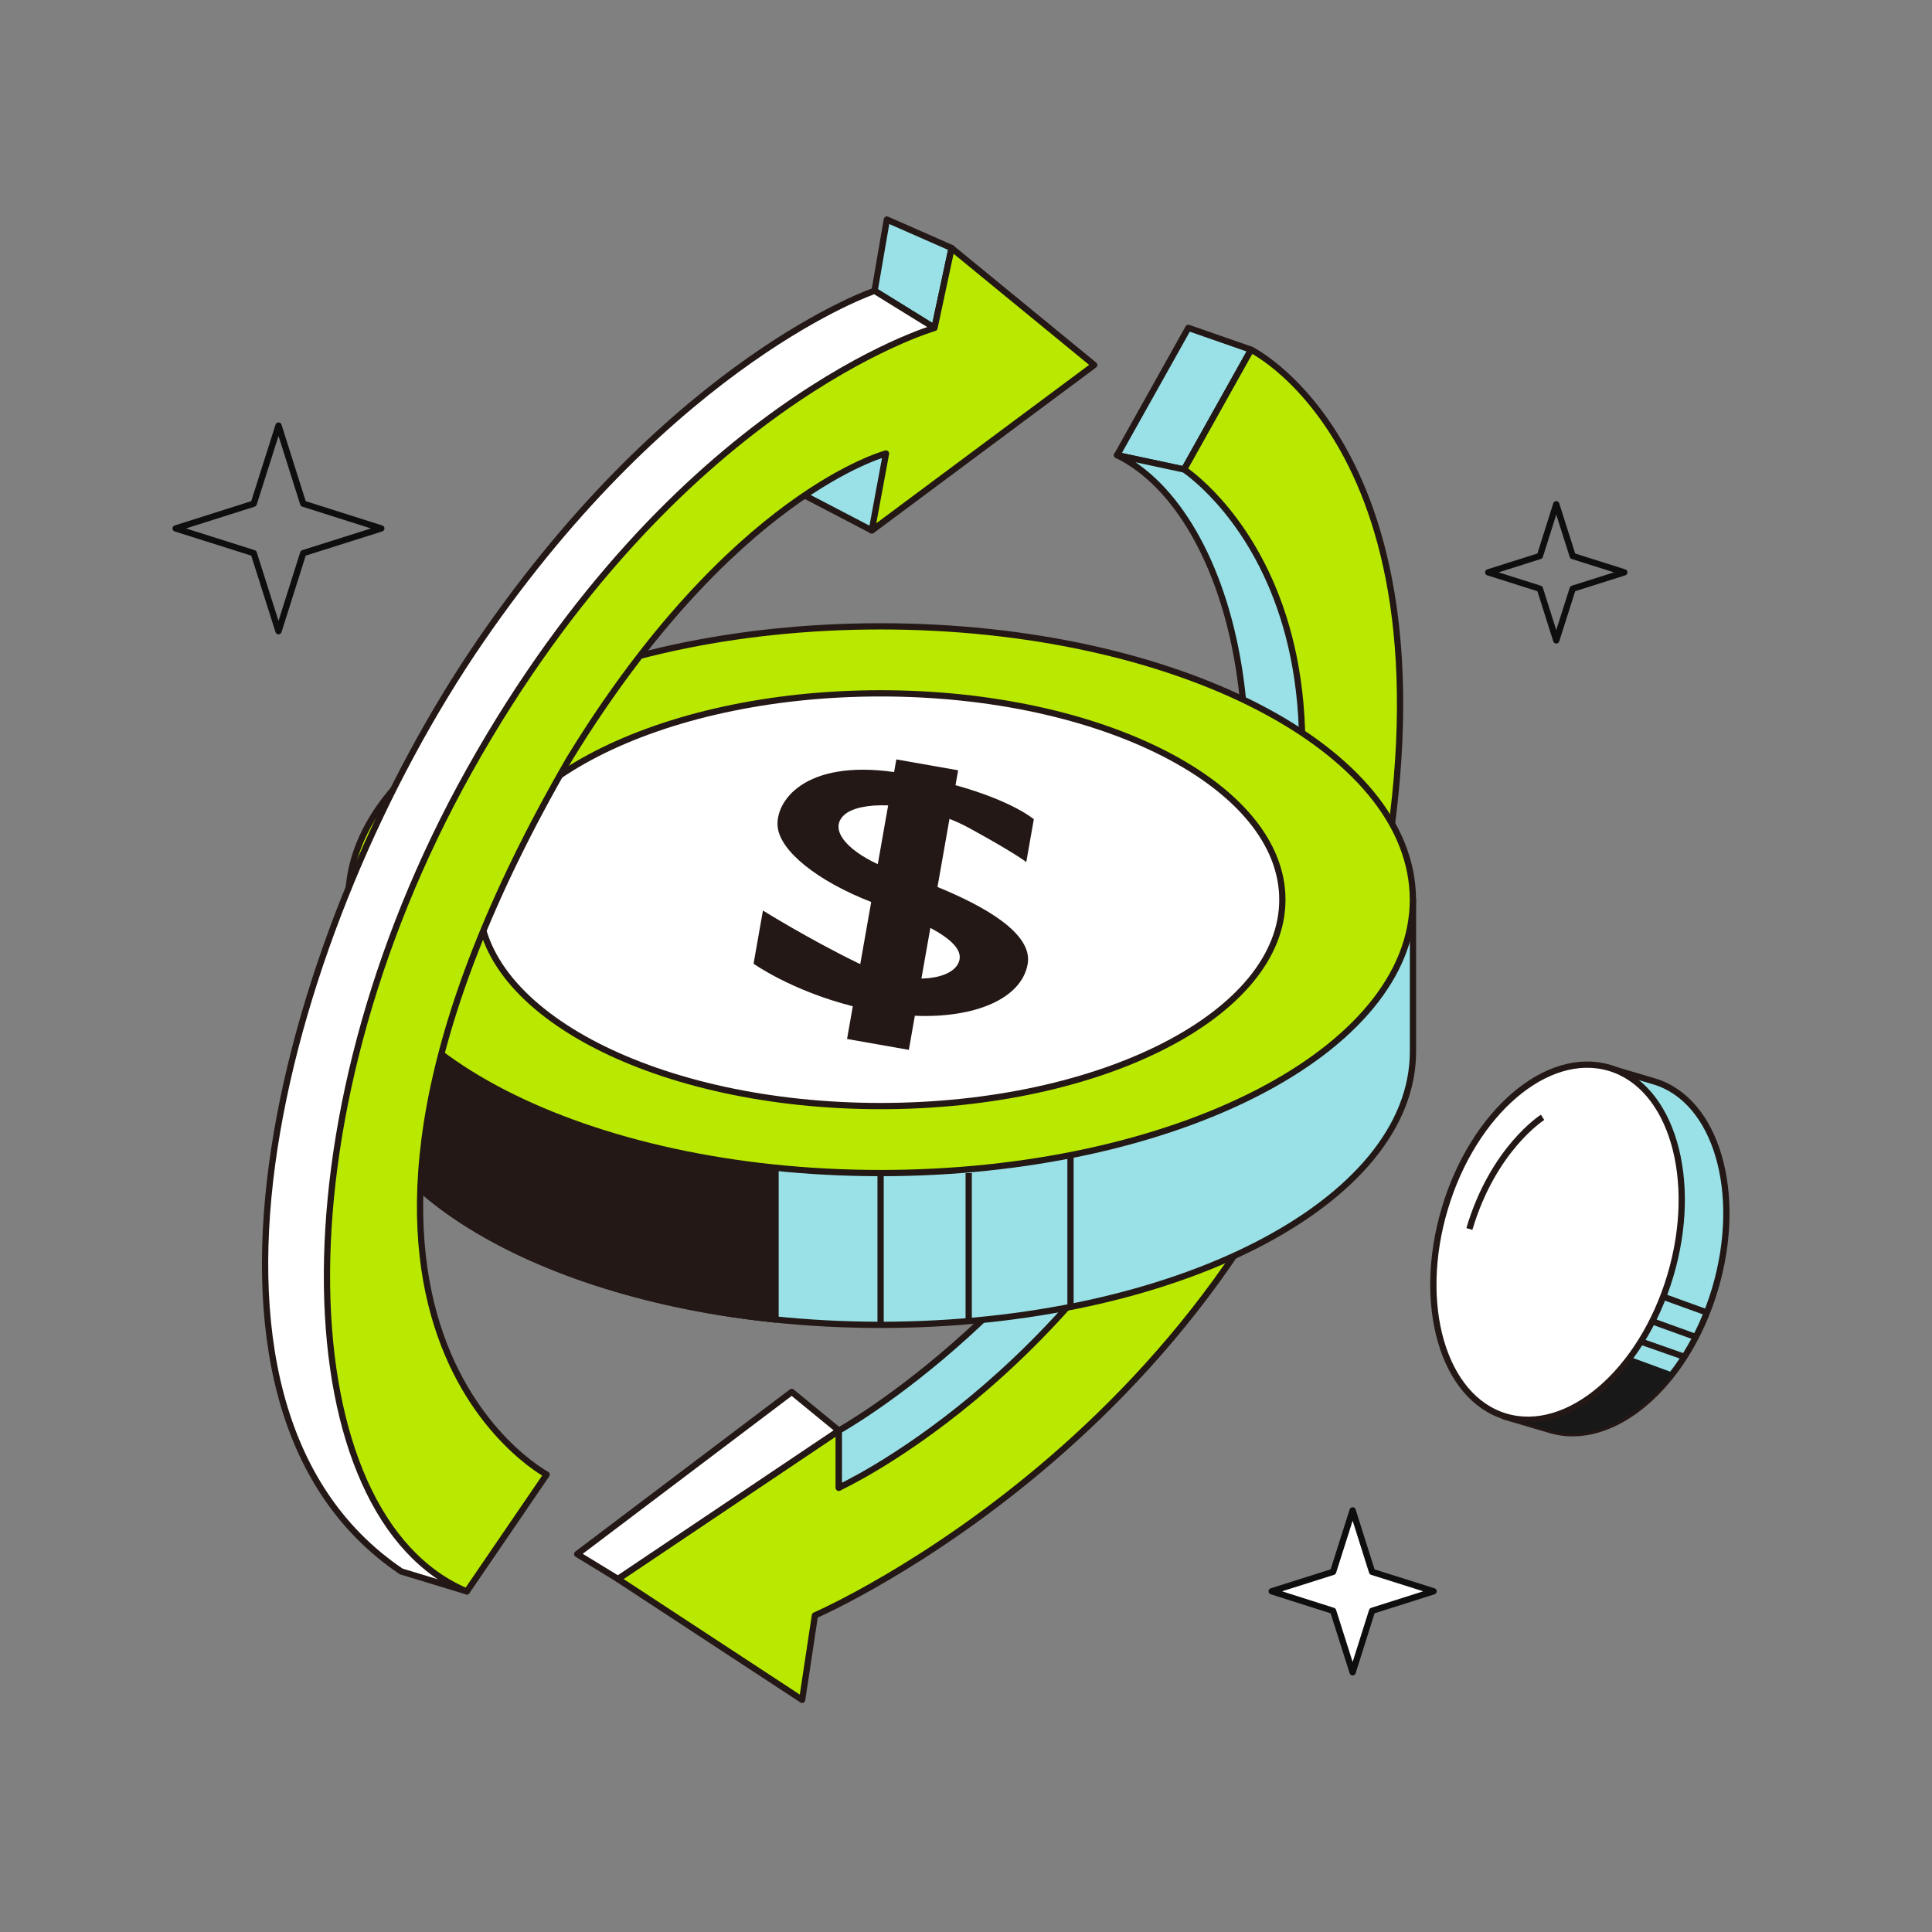
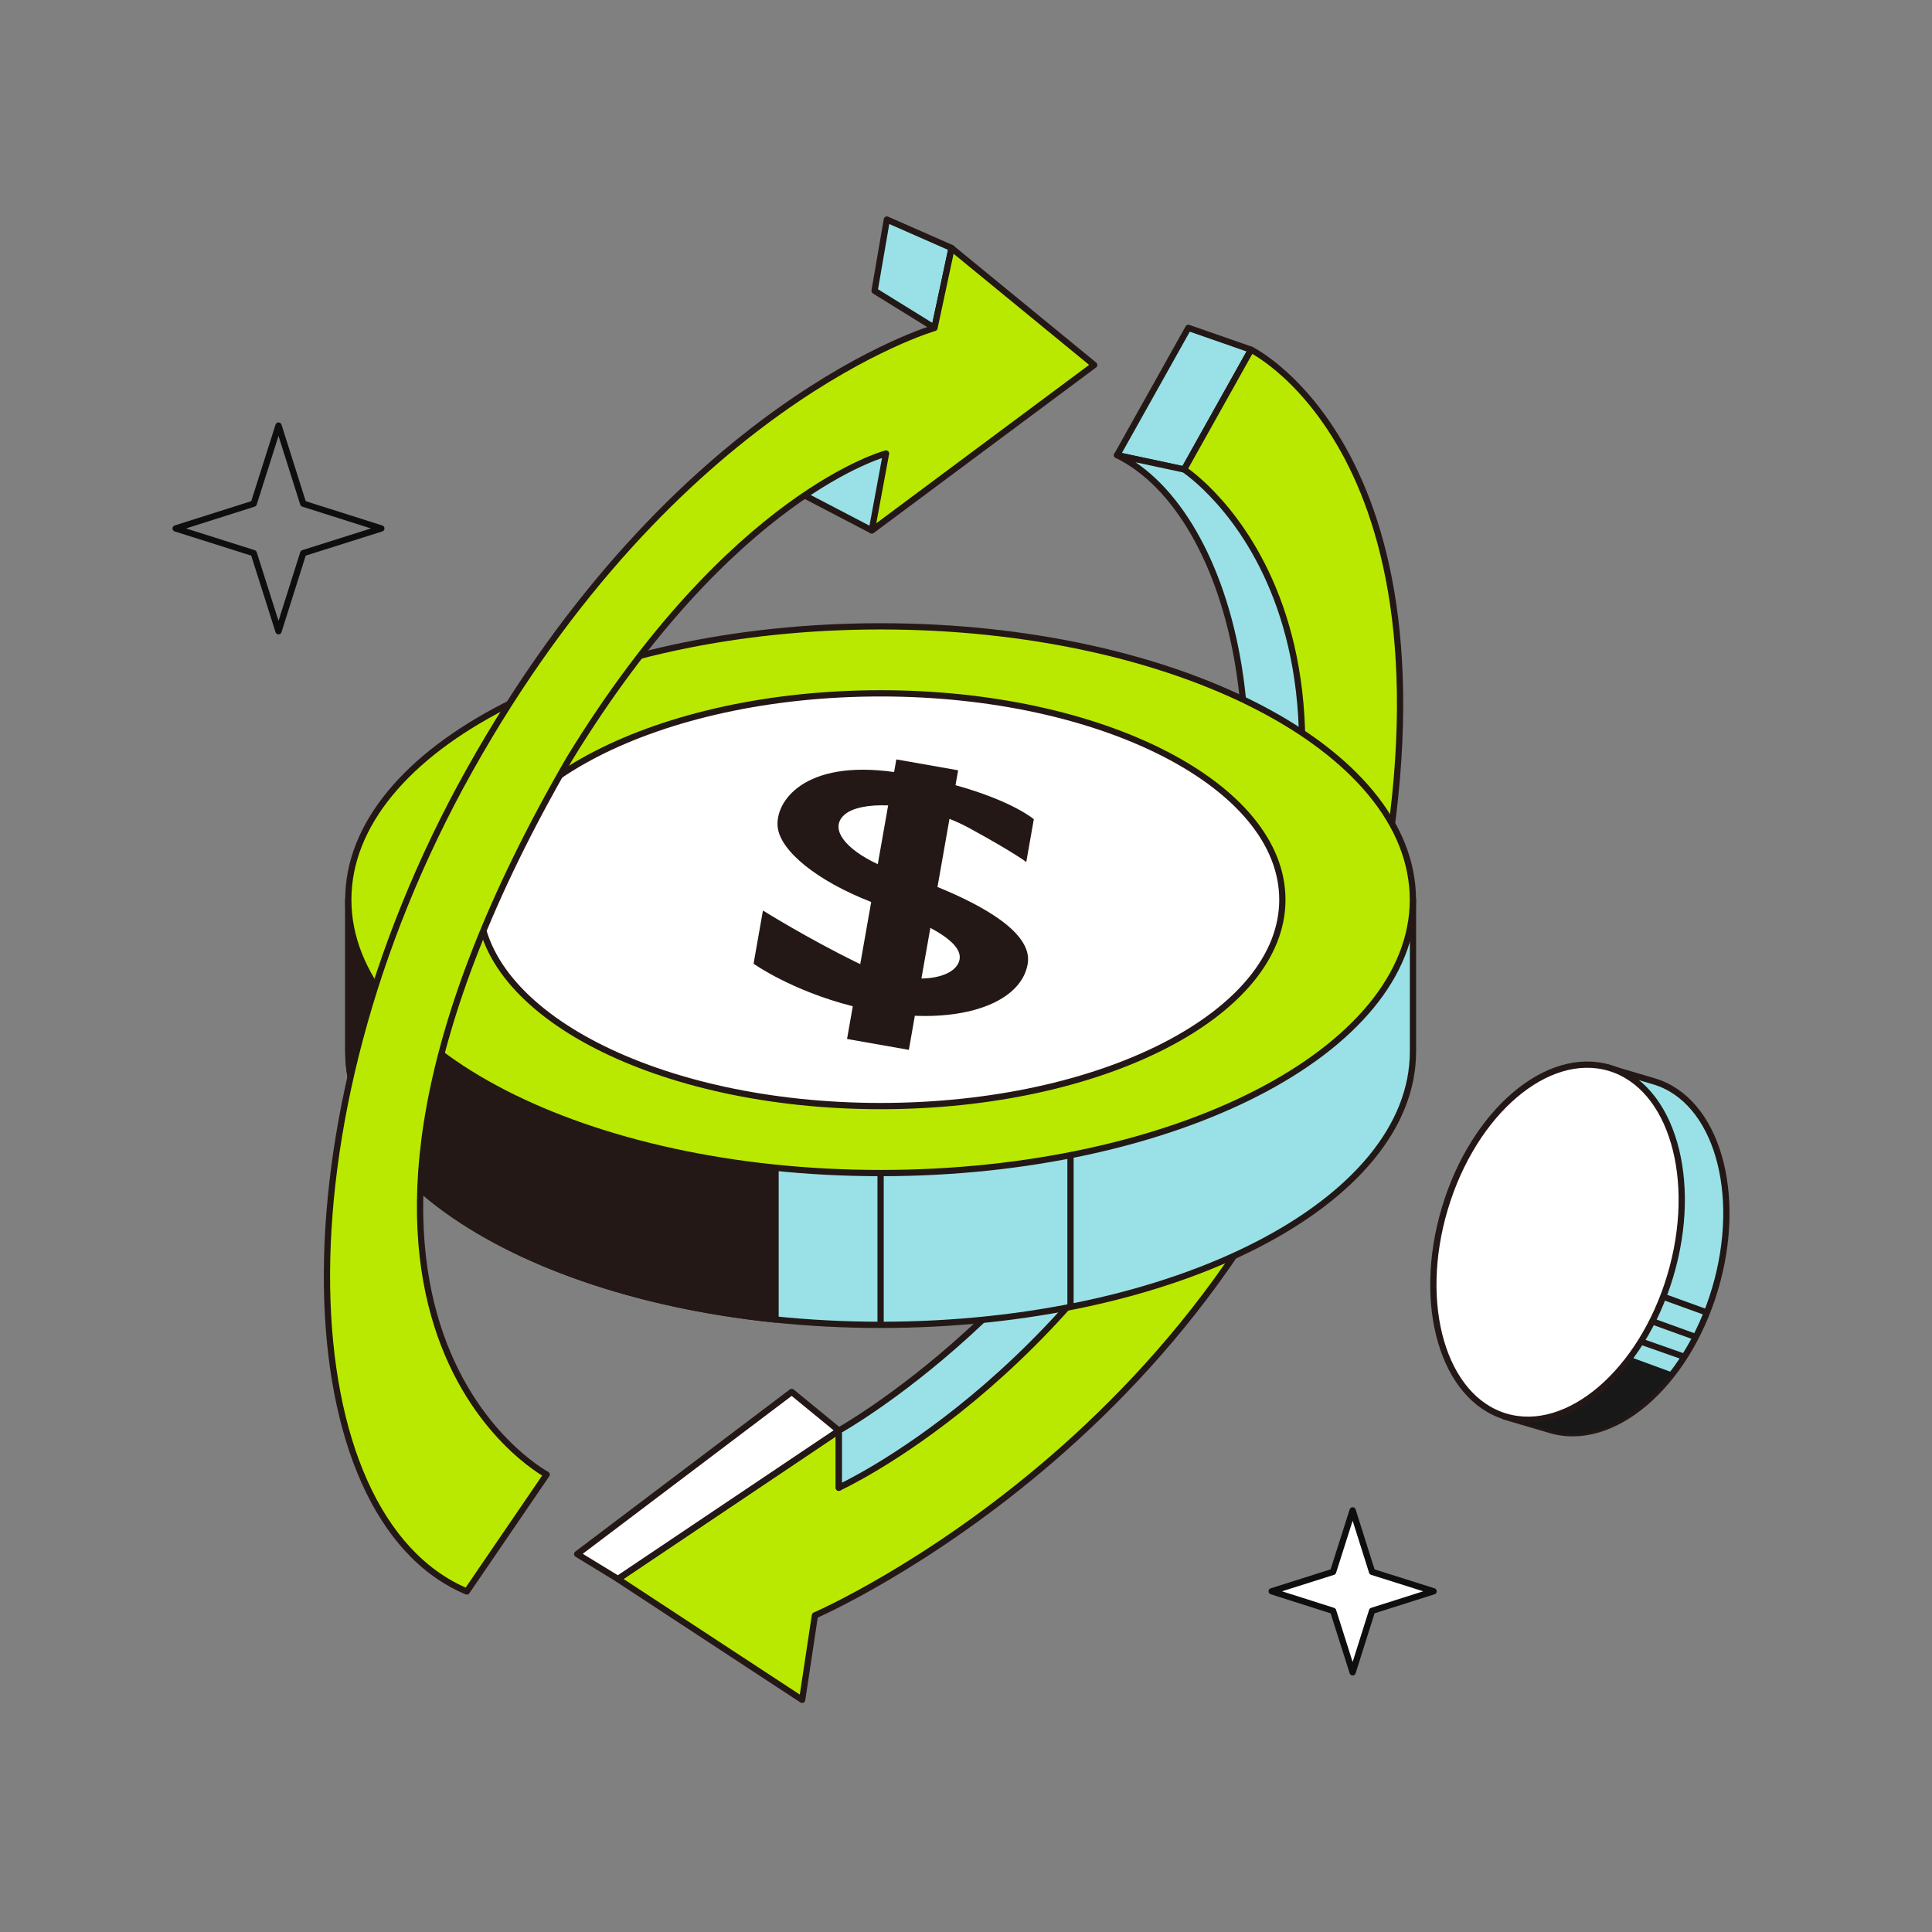
<svg xmlns="http://www.w3.org/2000/svg" width="88" height="88" viewBox="0 0 88 88" fill="none">
  <rect x="0" y="0" width="88" height="88" fill="#808080" stroke="none" />
  <path d="M78.114 58.726C76.807 63.112 73.447 65.982 70.608 65.134C69.98 64.948 68.521 64.519 68.521 64.519C68.521 64.519 66.822 59.076 67.841 55.663C68.871 52.215 73.257 48.639 73.257 48.639C73.257 48.639 74.739 49.072 75.343 49.255C78.183 50.102 79.421 54.344 78.114 58.726Z" fill="#99E1E7" stroke="#231815" stroke-width="0.285" stroke-miterlimit="10" stroke-linejoin="round" />
  <path d="M71.466 61.09L68.145 63.112C68.346 63.971 68.517 64.522 68.517 64.522C68.517 64.522 69.977 64.952 70.604 65.138C72.496 65.701 74.617 64.614 76.21 62.527L74.211 61.794L71.466 61.09Z" fill="#181818" />
  <path d="M76.08 58.113C77.388 53.728 76.15 49.487 73.313 48.641C70.477 47.795 67.117 50.664 65.809 55.049C64.5 59.434 65.739 63.675 68.575 64.521C71.412 65.367 74.772 62.498 76.08 58.113Z" fill="white" stroke="#231815" stroke-width="0.285" stroke-miterlimit="10" stroke-linejoin="round" />
  <path d="M74.693 61.09L76.719 61.801" stroke="#231815" stroke-width="0.285" stroke-miterlimit="10" stroke-linejoin="round" />
  <path d="M75.21 60.167L77.24 60.9" stroke="#231815" stroke-width="0.285" stroke-miterlimit="10" stroke-linejoin="round" />
  <path d="M75.708 59.045L77.745 59.783" stroke="#231815" stroke-width="0.285" stroke-miterlimit="10" stroke-linejoin="round" />
-   <path d="M70.262 50.893C70.262 50.893 68.015 52.314 66.928 55.978L70.262 50.893Z" fill="white" />
-   <path d="M70.262 50.893C70.262 50.893 68.015 52.314 66.928 55.978" stroke="#231815" stroke-width="0.285" stroke-miterlimit="10" />
  <path d="M56.985 15.929L54.127 14.934L50.881 20.733L53.933 21.384L56.985 15.929Z" fill="#99E1E7" stroke="#231815" stroke-width="0.285" stroke-miterlimit="10" stroke-linejoin="round" />
  <path d="M56.985 15.929C56.985 15.929 67.377 20.996 62.443 42.885C57.506 64.773 37.118 73.58 37.118 73.58L36.537 77.426L28.145 71.923L38.206 65.169V67.768L44.903 61.402C44.903 61.402 51.14 56.465 53.929 49.19C56.723 41.915 58.023 33.47 57.761 31.133C57.498 28.795 53.929 21.391 53.929 21.391L56.985 15.929Z" fill="#B9E900" stroke="#231815" stroke-width="0.285" stroke-miterlimit="10" stroke-linejoin="round" />
  <path d="M53.933 21.383C53.933 21.383 65.168 28.658 55.169 49.703C48.791 62.953 38.209 67.761 38.209 67.761V65.161C38.209 65.161 48.555 59.422 53.933 47.233C59.315 35.044 56.206 23.329 50.881 20.73L53.933 21.383Z" fill="#99E1E7" stroke="#231815" stroke-width="0.285" stroke-miterlimit="10" stroke-linejoin="round" />
  <path d="M64.359 47.894C64.359 54.77 53.504 60.345 40.114 60.345C26.723 60.345 15.868 54.77 15.868 47.894C15.868 46.111 15.868 40.984 15.868 40.984C15.868 40.984 30.194 35.446 40.114 35.446C50.756 35.446 64.359 40.984 64.359 40.984C64.359 40.984 64.359 46.48 64.359 47.894Z" fill="#99E1E7" stroke="#231815" stroke-width="0.285" stroke-miterlimit="10" stroke-linejoin="round" />
  <path d="M15.864 47.894C15.864 53.93 24.226 58.958 35.325 60.102V48.954L32.246 43.861L21.163 39.152C17.985 40.163 15.864 40.984 15.864 40.984C15.864 40.984 15.864 46.111 15.864 47.894Z" fill="#231815" stroke="#231815" stroke-width="0.285" stroke-miterlimit="10" stroke-linejoin="round" />
  <path d="M40.11 53.432C53.5 53.432 64.355 47.857 64.355 40.98C64.355 34.104 53.5 28.529 40.11 28.529C26.72 28.529 15.864 34.104 15.864 40.98C15.864 47.857 26.72 53.432 40.11 53.432Z" fill="#B9E900" stroke="#231815" stroke-width="0.285" stroke-miterlimit="10" stroke-linejoin="round" />
  <path d="M40.11 50.38C50.217 50.38 58.41 46.171 58.41 40.98C58.41 35.789 50.217 31.581 40.11 31.581C30.003 31.581 21.809 35.789 21.809 40.98C21.809 46.171 30.003 50.38 40.11 50.38Z" fill="white" stroke="#231815" stroke-width="0.285" stroke-miterlimit="10" stroke-linejoin="round" />
  <path d="M28.145 71.919L26.29 70.786L36.062 63.401L38.209 65.161L28.145 71.919Z" fill="white" stroke="#231815" stroke-width="0.285" stroke-miterlimit="10" stroke-linejoin="round" />
  <path d="M43.344 11.296L40.395 10L39.836 13.246L42.565 14.934L43.344 11.296Z" fill="#99E1E7" stroke="#231815" stroke-width="0.285" stroke-miterlimit="10" stroke-linejoin="round" />
  <path d="M39.707 24.158L36.647 22.562L38.798 19.741L40.357 20.65" fill="#99E1E7" />
  <path d="M39.707 24.158L36.647 22.562L38.798 19.741L40.357 20.65" stroke="#231815" stroke-width="0.285" stroke-miterlimit="10" stroke-linejoin="round" />
-   <path d="M39.836 13.246C39.836 13.246 30.733 16.309 21.9 29.171C13.067 42.033 6.868 63.873 18.274 71.577L21.262 72.485L19.703 66.898L17.495 50.661L22.691 35.591L33.861 21.95L42.565 14.934L39.836 13.246Z" fill="white" stroke="#231815" stroke-width="0.285" stroke-miterlimit="10" stroke-linejoin="round" />
  <path d="M49.84 16.625L43.344 11.3L42.565 14.937C42.565 14.937 30.767 18.328 21.391 35.074C12.296 51.311 13.208 69.11 21.262 72.489L24.899 67.164C24.899 67.164 11.258 59.889 25.937 34.557C33.34 22.474 40.357 20.657 40.357 20.657L39.707 24.166L49.84 16.625Z" fill="#B9E900" stroke="#231815" stroke-width="0.285" stroke-miterlimit="10" stroke-linejoin="round" />
  <path d="M40.11 53.432V60.342" stroke="#231815" stroke-width="0.285" stroke-miterlimit="10" stroke-linejoin="round" />
-   <path d="M44.123 60.098V53.432" stroke="#231815" stroke-width="0.285" stroke-miterlimit="10" stroke-linejoin="round" />
  <path d="M48.76 59.437V52.523" stroke="#231815" stroke-width="0.285" stroke-miterlimit="10" stroke-linejoin="round" />
-   <path d="M71.634 25.325L73.986 26.07L71.634 26.815L70.885 29.171L70.14 26.815L67.787 26.07L70.14 25.325L70.885 22.968L71.634 25.325Z" stroke="#0E0E0E" stroke-width="0.285" stroke-miterlimit="10" stroke-linejoin="round" />
  <path d="M62.496 71.596L65.298 72.481L62.496 73.371L61.611 76.172L60.721 73.371L57.924 72.481L60.721 71.596L61.611 68.795L62.496 71.596Z" fill="white" stroke="#0E0E0E" stroke-width="0.285" stroke-miterlimit="10" stroke-linejoin="round" />
  <path d="M13.811 22.941L17.369 24.07L13.811 25.195L12.686 28.752L11.557 25.195L8 24.07L11.557 22.941L12.686 19.384L13.811 22.941Z" stroke="#0E0E0E" stroke-width="0.285" stroke-miterlimit="10" stroke-linejoin="round" />
  <path d="M46.81 43.908C47.06 42.489 44.738 41.235 42.701 40.401L43.248 37.298C43.555 37.417 43.854 37.559 44.143 37.714C46.262 38.875 46.745 39.265 46.745 39.265L47.089 37.315C47.089 37.315 46.146 36.493 43.522 35.764L43.642 35.086L40.827 34.59L40.725 35.166C36.614 34.584 35.299 36.525 35.422 37.666C35.537 38.763 37.226 40.13 39.682 41.084L39.183 43.914C39.133 43.89 39.08 43.865 39.03 43.841C36.791 42.747 34.751 41.473 34.751 41.473L34.324 43.895C34.324 43.895 36.044 45.124 38.844 45.834L38.582 47.324L41.397 47.82L41.67 46.267C44.398 46.381 46.531 45.495 46.81 43.908ZM38.442 37.13C38.797 36.798 39.545 36.649 40.454 36.685L39.982 39.362C38.512 38.678 37.772 37.756 38.442 37.13ZM43.679 43.807C43.513 44.268 42.864 44.555 41.969 44.571L42.377 42.262C43.338 42.782 43.866 43.292 43.679 43.807Z" fill="#231815" />
</svg>